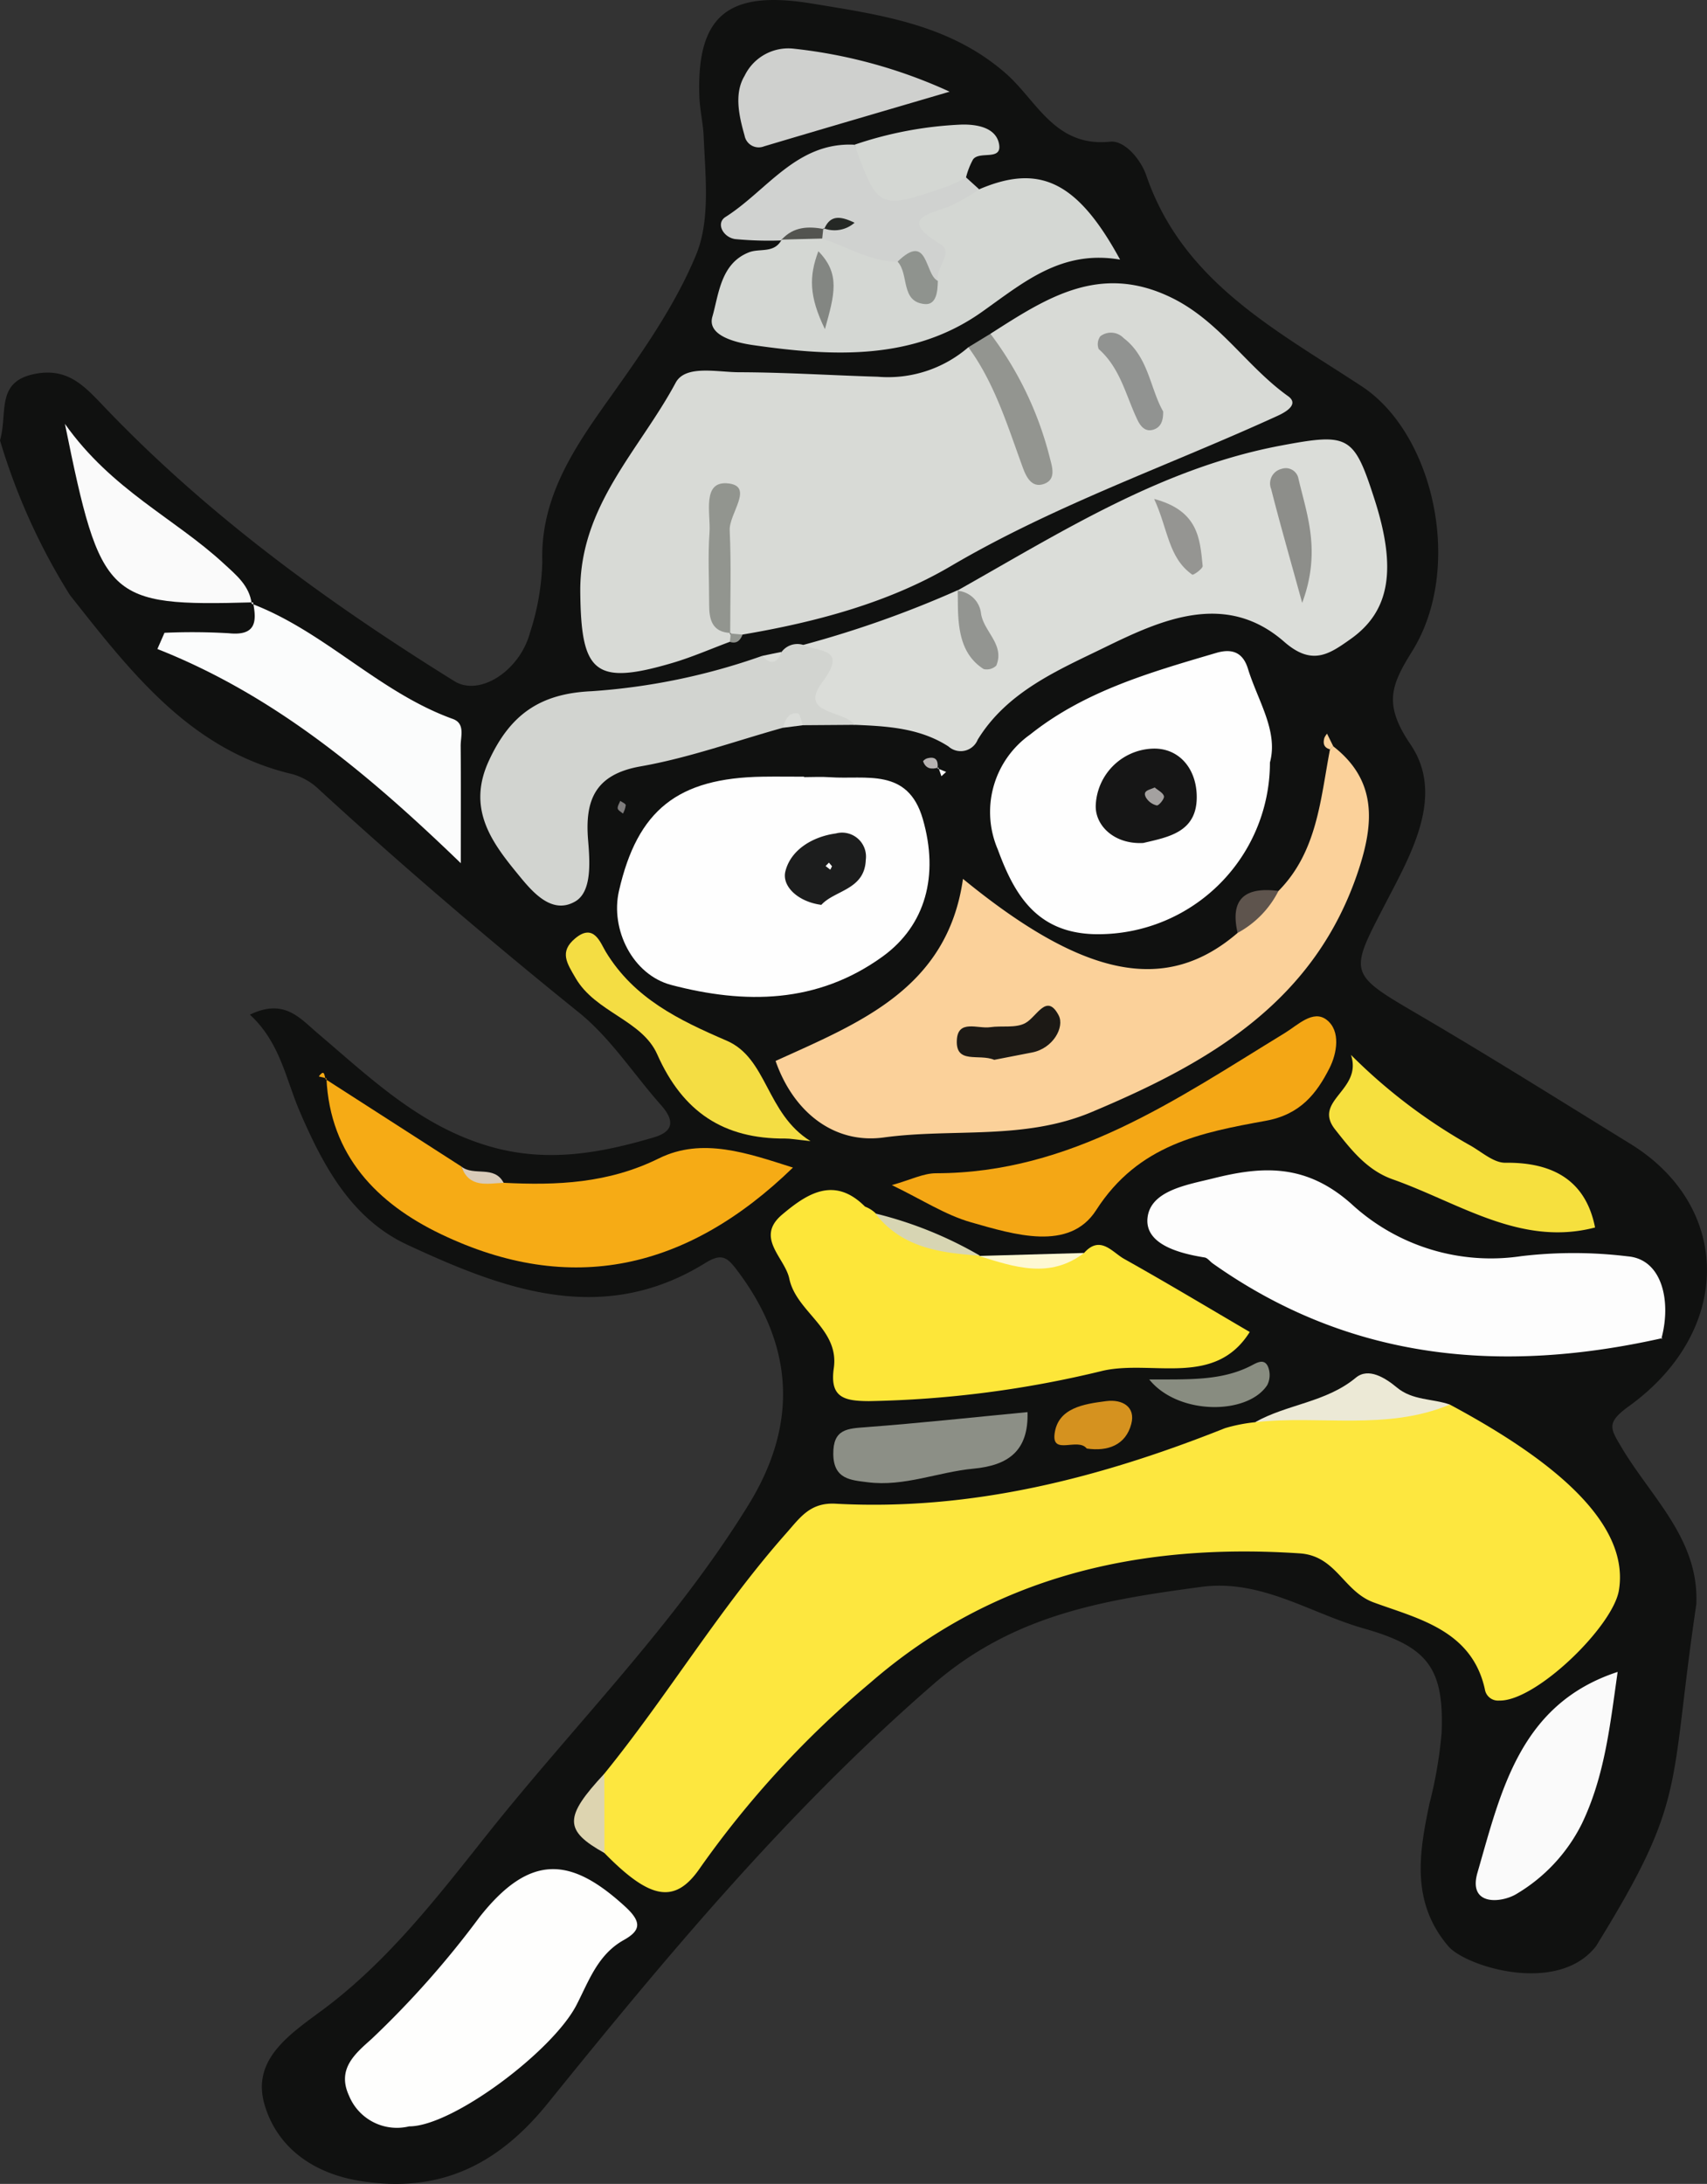
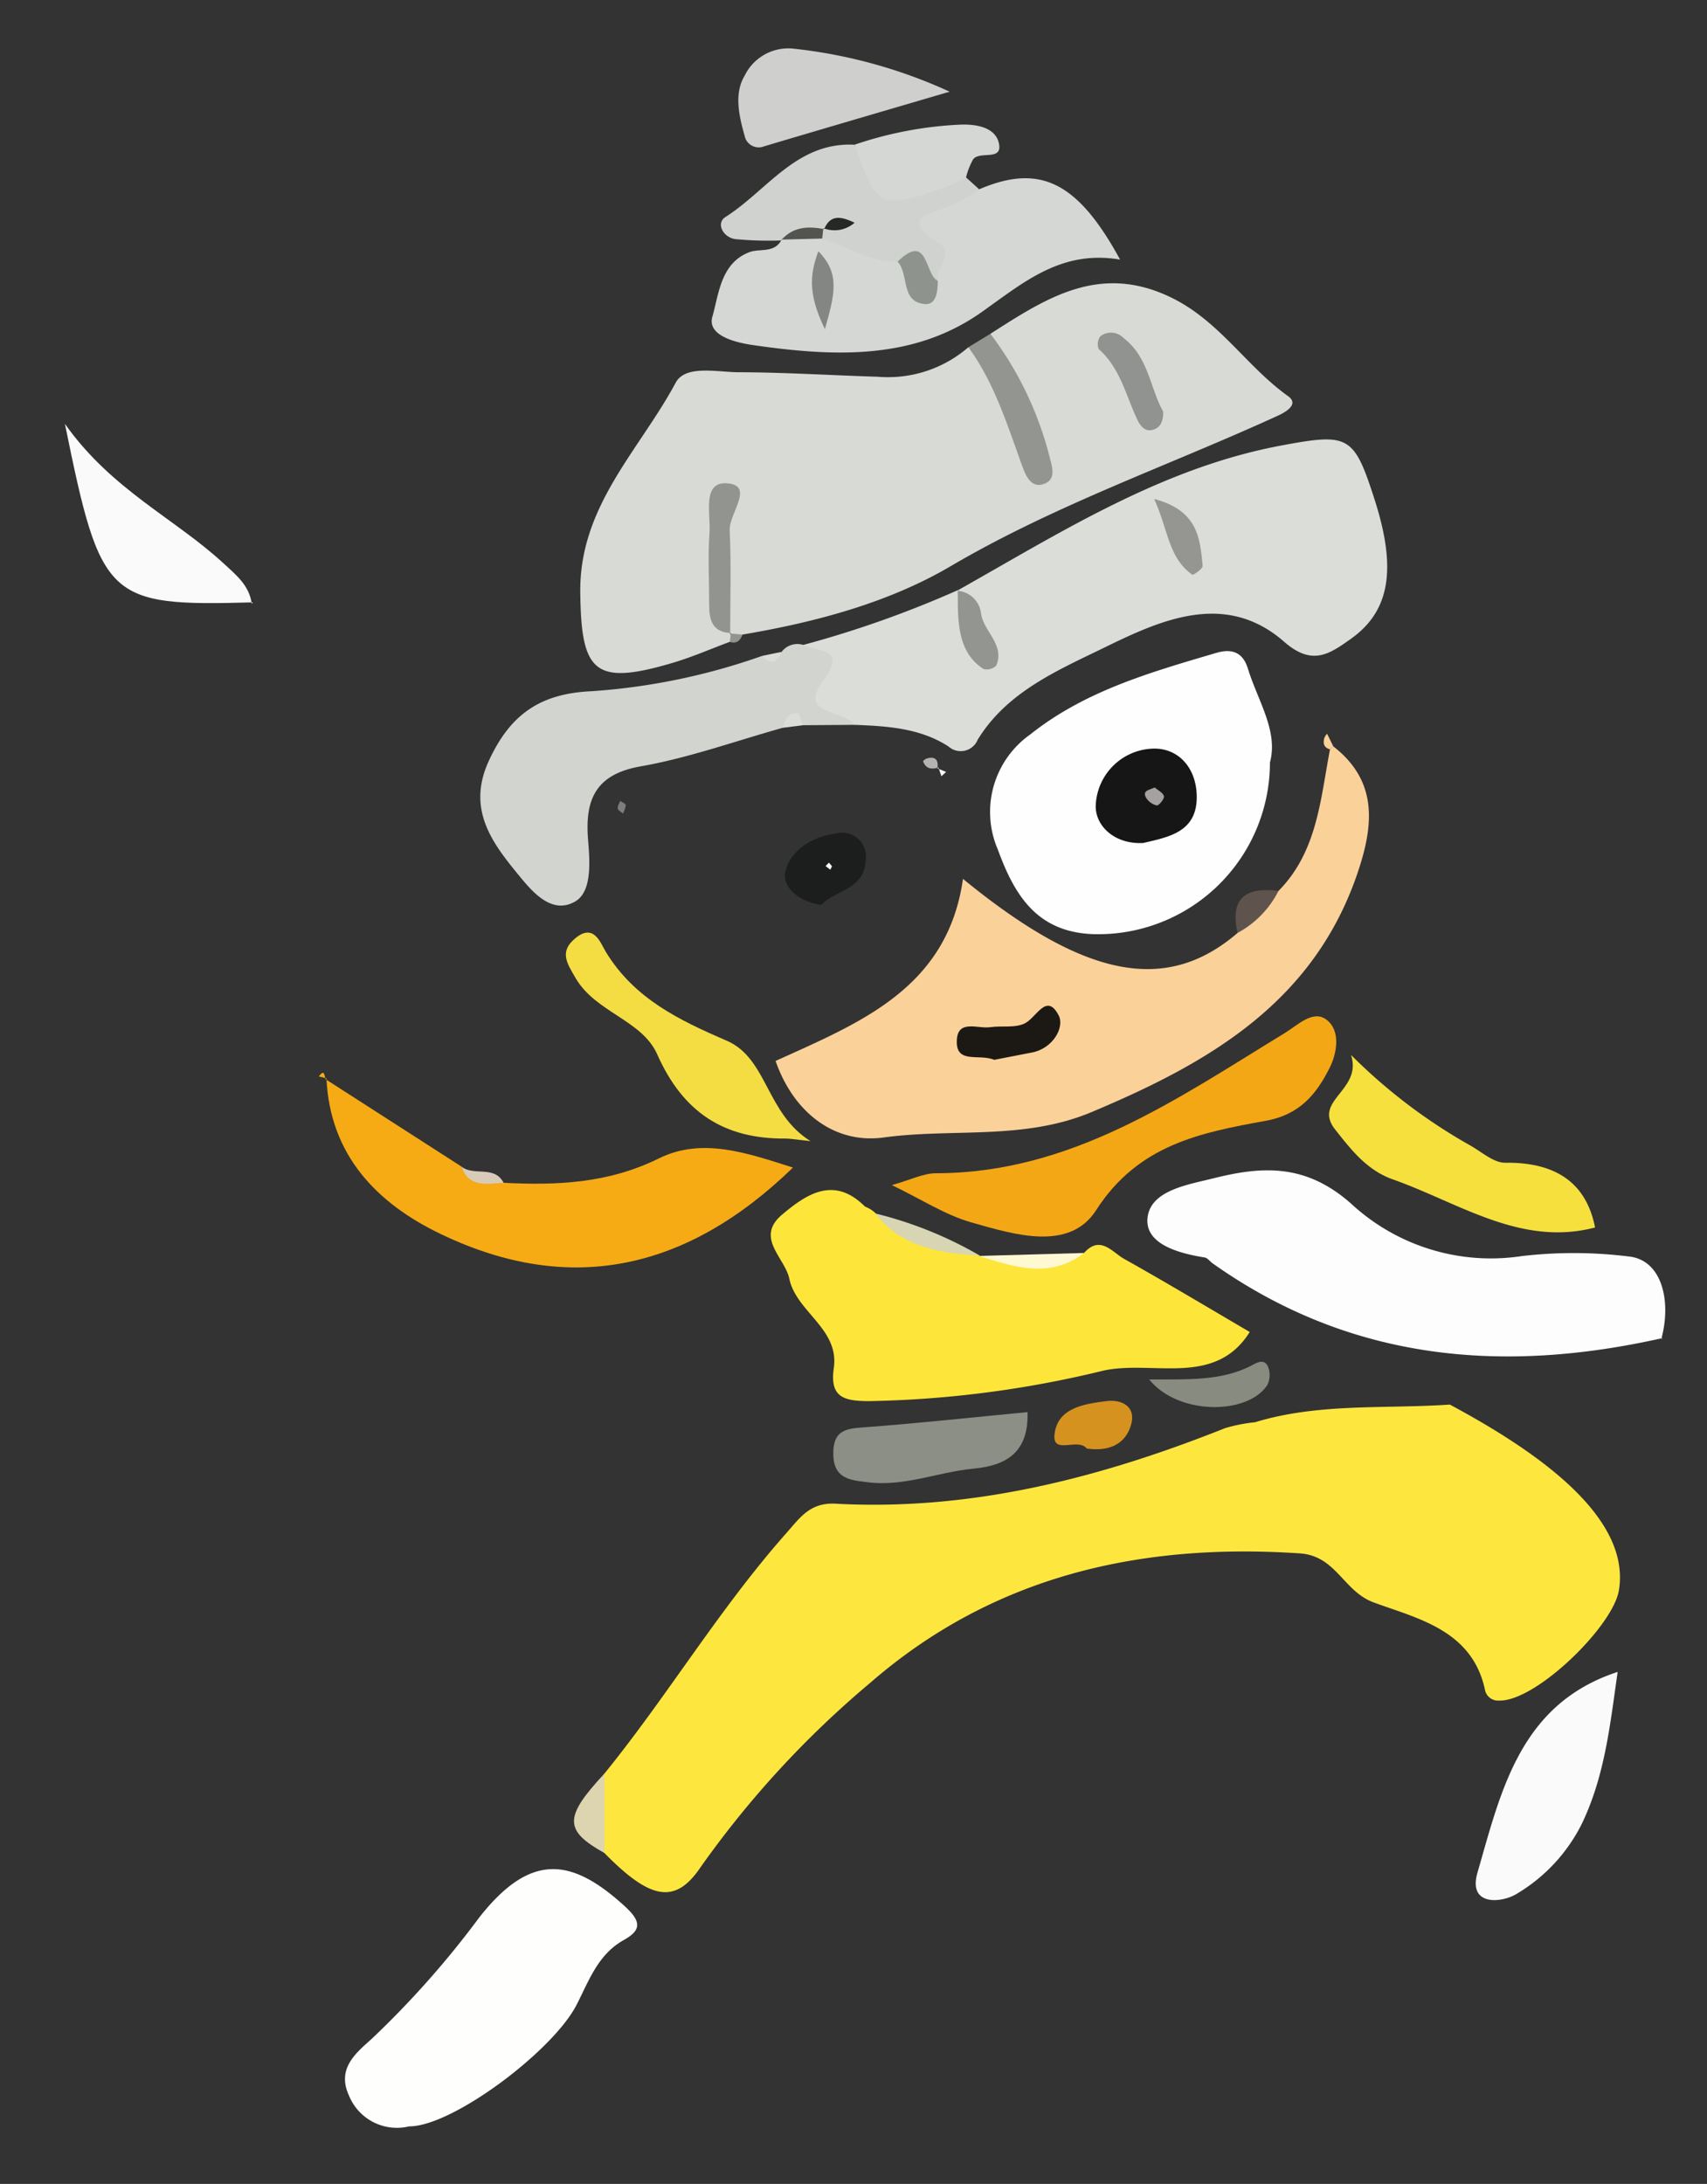
<svg xmlns="http://www.w3.org/2000/svg" width="164.397" height="210.288">
  <rect width="100%" height="100%" fill="#333333" stroke="none" />
-   <path data-name="パス 5571" d="M0 42.404c.757-2.615-.408-5.56 3.179-6.362 3.243-.726 4.891 1.064 6.76 3.027 9.983 10.478 21.581 18.919 33.822 26.522 2.407 1.5 6.275-.961 7.278-4.661a23.864 23.864 0 001.189-6.821c-.2-6.25 3.158-11.1 6.424-15.692 3.166-4.45 6.347-8.952 8.386-13.877 1.39-3.357.889-7.6.729-11.431-.051-1.208-.371-2.558-.415-3.85-.268-7.877 2.886-10.218 10.8-8.923 6.71 1.1 13.321 2.021 18.7 6.721 3.018 2.635 4.731 7.139 10.076 6.585 1.349-.14 2.92 1.649 3.478 3.275 3.52 10.253 12.551 14.892 20.754 20.29 6.954 4.577 9.824 17.5 4.846 25.493-2.081 3.341-2.768 5.141-.158 8.989 3.337 4.92.015 10.611-2.427 15.324-3.441 6.639-3.631 6.7 2.918 10.525 6.967 4.07 13.8 8.366 20.674 12.6 9.827 6.052 9.894 18.018-.122 25.254-2.215 1.6-1.812 2.134-.754 3.928 2.869 4.861 7.522 8.885 7.23 15.165-2.661 17.9-.842 18.646-9.661 32.916-3.681 4.73-12.556 1.955-14.223 0-3.628-4.254-2.8-9.035-1.819-13.718a41.464 41.464 0 001.173-6.812c.254-6.321-1.386-8.33-7.515-10.074-5.183-1.475-9.868-4.775-15.653-3.993-9.27 1.252-18.005 2.624-25.78 9.371-13.955 12.111-25.631 26.119-37.131 40.35-4.839 5.988-10.493 8.724-18.16 7.462-4.546-.748-7.947-3.285-9.127-7.358-1.242-4.289 2.361-6.7 5.53-9.044 6.314-4.668 11.087-10.872 15.915-16.946 8.408-10.579 18.066-20.188 25.184-31.762 4.862-7.9 4.275-15.432-1.107-22.553-.972-1.286-1.492-1.685-3.083-.7-9.918 6.127-19.429 2.533-28.676-1.763-5.374-2.5-8.092-7.563-10.356-12.812-1.358-3.148-1.89-6.66-4.809-9.346 3.294-1.6 4.8.327 6.505 1.772 5.128 4.351 9.954 9.054 16.777 10.966 5.416 1.518 10.5.591 15.625-.925 1.981-.586 1.948-1.685.688-3.105-2.642-2.976-4.86-6.459-7.91-8.917-8.556-6.9-16.9-14.017-24.993-21.441a6.116 6.116 0 00-2.56-1.5c-9.77-2.281-15.467-9.652-21.474-17.263A60.576 60.576 0 010 42.404z" fill="#101110" />
  <g data-name="グループ 348">
    <path data-name="パス 3589" d="M58.199 170.792c6.108-7.525 11.089-15.9 17.538-23.175 1.326-1.5 2.284-2.958 4.733-2.825 13.1.712 25.469-2.48 37.519-7.278a15.7 15.7 0 012.886-.568c6.133-1.871 12.491-1.265 18.755-1.7 8.418 4.516 17.451 10.8 16.283 17.886-.575 3.487-8.018 10.723-11.542 10.616a1.283 1.283 0 01-1.368-1.093c-1.258-5.716-6.517-6.812-10.715-8.36-2.927-1.079-3.59-4.486-7.118-4.721-15.418-1.028-29.535 2.185-41.367 12.47a93.71 93.71 0 00-16.368 17.8c-2.437 3.582-4.85 3.047-9.226-1.418-1.863-2.541-1.009-5.087-.01-7.634z" fill="#fde73f" />
    <path data-name="パス 3590" d="M70.285 61.802c-1.832.681-3.631 1.471-5.5 2.024-7.555 2.234-8.824.929-8.9-6.83-.078-8.293 5.712-13.656 9.186-20.142.938-1.752 4-1.015 6.087-1.011 4.458.01 8.915.3 13.374.433a11.821 11.821 0 008.728-2.84c4.337 1.882 4.03 6.665 6.113 9.99.127-4.328-3.935-7.08-3.99-11.285 5.344-3.415 10.507-6.849 17.418-3.489 4.644 2.257 7.242 6.633 11.249 9.493.942.672.152 1.368-1.02 1.9-10.49 4.8-21.416 8.564-31.463 14.468-6.024 3.541-13.034 5.4-20.055 6.589a1.025 1.025 0 01-1.247-.209c-1.847-3.247-.426-6.779-.967-10.143.389 3.277-.654 6.639.681 9.863a.9.9 0 01.413.736c0 .303-.037.453-.107.453z" fill="#d8dad6" />
    <path data-name="パス 3597" d="M123.126 85.79c3.743-3.787 4.039-8.827 4.964-13.638l.309-.291c4.2 3.267 3.937 7.353 2.45 11.881-4.171 12.694-14.313 18.554-25.729 23.343-6.531 2.74-13.362 1.533-20.009 2.442-4.781.653-8.7-2.441-10.417-7.368 8.047-3.661 16.547-6.95 18.048-17.533 11.712 9.589 19.578 11.11 26.444 5.208a8.954 8.954 0 013.94-4.044z" fill="#fbd19a" />
    <path data-name="パス 3599" d="M92.167 56.885c9.97-5.609 19.666-11.812 31.189-13.979 6.548-1.23 7.031-.995 9.009 5.138 2.178 6.75 1.5 10.811-2.295 13.492-2.049 1.449-3.7 2.618-6.388.265-5.642-4.937-11.86-2.114-17.257.522-4.464 2.181-9.415 4.25-12.264 8.9a1.765 1.765 0 01-2.819.651c-2.749-1.774-5.887-1.953-9.027-2.079-2.977-.459-5.778-1.044-3.975-5.179.494-1.133-1.4-1.386-.98-2.517a101.623 101.623 0 0014.876-5.27c1.425 1.15.858 3.064 1.892 4.7-.7-1.756-.531-3.523-1.961-4.644z" fill="#dbddd9" />
    <path data-name="パス 3602" d="M104.404 120.647c1.559-1.754 2.716-.068 3.855.569 4.17 2.335 8.267 4.8 12.1 7.04-3.354 5.352-9.349 2.668-14.124 3.728a102.289 102.289 0 01-22.56 2.93c-2.392-.011-3.778-.351-3.374-3.173.547-3.814-3.611-5.4-4.284-8.616-.424-2.025-3.327-3.948-.693-6.17 2.389-2.016 5.017-3.744 7.984-.77a3.032 3.032 0 011.092.713l-.1-.053c3 2.244 6.635 2.909 10.074 4.061l-.1.029c3.396.512 6.792 1.14 10.13-.288z" fill="#fde639" />
-     <path data-name="パス 3603" d="M77.438 74.829c.829 0 1.662-.05 2.487.009 3.464.247 7.506-.958 8.948 4.024 1.576 5.444.262 10.251-3.867 13.24-6.294 4.556-13.27 4.6-20.354 2.741-3.731-.981-5.887-5.358-5.043-9.05 1.781-7.8 5.657-10.88 13.849-11.006 1.326-.02 2.653 0 3.98 0z" fill="#fefefe" />
    <path data-name="パス 3604" d="M160.123 128.842c-15.417 3.469-30.05 2.216-43.328-7.188-.266-.188-.5-.528-.782-.573-2.516-.4-5.747-1.29-5.5-3.792.269-2.672 3.861-3.206 6.385-3.838 4.722-1.181 8.881-1.4 13.227 2.451a19.82 19.82 0 0016.416 5.049 43.027 43.027 0 0110.223.023c3.355.28 4.216 4.4 3.228 7.966z" fill="#fdfdfd" />
    <path data-name="パス 3605" d="M122.305 73.42a16.54 16.54 0 01-16.987 16.529c-5.539-.18-7.659-3.888-9.22-8.148a9.135 9.135 0 013.109-11.071c5.279-4.208 11.612-6 17.928-7.862 1.653-.488 2.6.069 3.048 1.513.957 3.111 2.942 6.008 2.122 9.039z" fill="#fefefe" />
    <path data-name="パス 3611" d="M39.402 204.747a4.983 4.983 0 01-5.795-2.967c-1.188-2.587.631-4.061 2.19-5.459a89.664 89.664 0 0010.368-11.7c4.99-6.349 8.966-5.681 14.034-1.043 1.646 1.506 1.5 2.318-.124 3.227-2.517 1.406-3.368 3.961-4.56 6.266-2.307 4.458-11.969 11.697-16.113 11.676z" fill="#fefefd" />
    <path data-name="パス 3612" d="M77.36 62.099c1.477.721 4.335.23 1.836 3.588-2.326 3.126 2.084 2.671 3.119 4.108l-4.979.036c-.748-.687-1.374-.418-1.949.249-4.558 1.272-9.054 2.9-13.692 3.714-4.428.778-5.373 3.3-5.056 7.12.174 2.105.369 4.947-1.234 5.883-2.387 1.394-4.341-1.174-5.7-2.833-2.478-3.031-4.7-6.206-2.628-10.7 2.035-4.429 4.9-6.487 9.9-6.707a61.587 61.587 0 0016.406-3.395 1.234 1.234 0 001.892-.39 1.894 1.894 0 012.085-.673z" fill="#d2d4d0" />
    <path data-name="パス 3613" d="M94.301 18.229c5.8-2.486 9.461-.783 13.572 6.769-5.646-.966-9.275 2.179-13.307 5.036-6.629 4.7-14.336 4.3-22.015 3.2-1.938-.278-4.452-.991-3.943-2.744.618-2.131.786-5.137 3.54-6.2 1.02-.392 2.372.114 3.091-1.141.154-.189.308-.378.46-.57a5.735 5.735 0 013.5-.636c2.562.786 5.173 1.442 7.673 2.441a22 22 0 011.42 2.345c.816 1.078.7-.134.92-.489-1.656-6.563-1.312-7.102 5.089-8.011z" fill="#d4d7d3" />
    <path data-name="パス 3614" d="M48.501 113.891c5.146.263 10.09.055 14.957-2.351 4.175-2.063 8.552-.5 12.909.886-10.162 9.858-21.419 12.391-33.906 6.406-6.118-2.932-10.68-7.558-11.021-15l-.073.092 13.068 8.4c.757 2.08 2.974.361 4.066 1.567z" fill="#f6ab15" />
-     <path data-name="パス 3617" d="M24.241 58.136c7.037 2.677 12.254 8.526 19.366 11.09 1.218.439.751 1.678.759 2.6.029 3.319.012 6.639.012 11.291-9.1-8.792-18.075-16.224-29.22-20.624l.683-1.561a60.531 60.531 0 016.19.043c2.585.266 2.729-1.071 2.334-2.978z" fill="#fbfcfc" />
    <path data-name="パス 3618" d="M85.892 114.112c1.8-.5 3.025-1.139 4.252-1.14 13.032-.012 23.164-7.132 33.612-13.515 1.227-.749 2.7-2.26 4-1.267 1.4 1.071.989 3.265.295 4.639-1.246 2.465-2.808 4.482-6.134 5.089-6.212 1.133-12.279 2.263-16.349 8.607-2.583 4.027-7.927 2.346-12.066 1.166-2.466-.704-4.71-2.182-7.61-3.579z" fill="#f4a715" />
    <path data-name="パス 3628" d="M153.617 118.195c-7.149 1.873-13.074-2.367-19.5-4.641-2.5-.885-4.048-2.919-5.529-4.79-2.226-2.813 2.662-3.761 1.52-7.19a52.86 52.86 0 0011.355 8.648c1.165.624 2.349 1.753 3.513 1.739 4.704-.057 7.766 1.8 8.641 6.234z" fill="#f6e03e" />
    <path data-name="パス 3630" d="M155.792 160.988c-.732 5.1-1.231 10.01-3.453 14.629a16.316 16.316 0 01-6.236 6.719c-1.43.906-4.761 1.255-3.81-2.026 2.264-7.813 4.069-16.236 13.499-19.322z" fill="#fafafa" />
    <path data-name="パス 3631" d="M86.445 25.192c-2.645 0-4.85-1.441-7.258-2.22a.5.5 0 01-.14-.6c-.032.047-.054-.083-.054-.083s-.418.214-.456.224c-1.121.127-2.3-.343-3.252.552l-.046.09a34.359 34.359 0 01-4.442-.133c-1.169-.177-1.872-1.53-.927-2.129 4.006-2.538 6.842-7.237 12.419-6.959 2.022 4.456 5.368 4.6 9.324 2.906a1.858 1.858 0 011.423.24l1.265 1.149a18.914 18.914 0 01-2.89 1.653c-2.226.813-4.768 1.235-.85 3.621 1.345.819-.509 2.308-.24 3.543-1.829.505-2.181-2.075-3.876-1.854z" fill="#d0d2d0" />
    <path data-name="パス 3634" d="M78.059 109.877c-1.462-.153-1.943-.25-2.424-.246-5.929.045-9.87-2.541-12.341-8.112-1.463-3.3-5.934-4.032-7.855-7.335-.834-1.433-1.6-2.53-.045-3.827 1.812-1.518 2.433.451 2.953 1.3 2.731 4.488 7.023 6.56 11.64 8.551 3.936 1.702 3.78 7.007 8.072 9.669z" fill="#f4dd43" />
    <path data-name="パス 3635" d="M24.365 58.001c-14.07.391-14.658-.217-18.113-17.187 4.511 6.372 10.572 9.084 15.3 13.453 1.193 1.1 2.463 2.109 2.69 3.866z" fill="#fafafa" />
    <path data-name="パス 3636" d="M91.457 8.829c-6.429 1.889-12.158 3.559-17.876 5.264a1.383 1.383 0 01-1.873-1.042c-.543-1.9-1.02-4.059 0-5.747a4.676 4.676 0 014.791-2.61 48.425 48.425 0 0114.958 4.135z" fill="#cfd0ce" />
    <path data-name="パス 3637" d="M98.958 135.972c.112 3.726-1.844 5.13-5.2 5.445-3.407.319-6.689 1.759-10.191 1.308-1.6-.206-3.291-.266-3.315-2.716-.024-2.434 1.378-2.452 3.167-2.588 5.199-.392 10.388-.957 15.539-1.449z" fill="#8c8f86" />
    <path data-name="パス 3639" d="M93.036 17.083a14.826 14.826 0 01-1.732.848c-6.7 2.288-6.7 2.282-9.015-3.994a36.66 36.66 0 0110.342-1.942c1.524-.031 3.267.313 3.578 1.837.349 1.711-1.879.657-2.5 1.524a7.24 7.24 0 00-.673 1.727z" fill="#d4d7d3" />
    <path data-name="パス 3643" d="M95.385 32.141a33.131 33.131 0 015.707 11.888c.229.9.667 2.132-.545 2.566s-1.733-.722-2.062-1.622c-1.455-3.979-2.681-8.054-5.225-11.538z" fill="#939590" />
-     <path data-name="パス 3644" d="M139.63 135.244c-6.071 2.549-12.514 1-18.754 1.7 3.083-1.742 6.827-1.9 9.7-4.285 1.219-1.013 2.839.017 3.959.946 1.516 1.258 3.416 1.052 5.095 1.639z" fill="#ece9d6" />
    <path data-name="パス 3649" d="M110.682 132.829c3.748-.018 6.887.151 9.759-1.3.538-.27 1.277-.779 1.666.042a2.151 2.151 0 01-.055 1.788c-1.882 2.905-8.58 2.933-11.37-.53z" fill="#888c80" />
    <path data-name="パス 3651" d="M104.661 139.478c-.843-1.082-3.347.678-3.1-1.389.3-2.528 2.829-2.9 4.977-3.176 1.571-.2 2.845.563 2.412 2.2-.531 2.028-2.258 2.67-4.289 2.365z" fill="#d5921f" />
    <path data-name="パス 3656" d="M58.199 170.792q.008 3.817.013 7.635c-3.905-2.178-3.907-3.453-.013-7.635z" fill="#ddd4b0" />
    <path data-name="パス 3660" d="M94.372 120.906c-3.8-.258-7.507-.748-10.074-4.061a37.912 37.912 0 0110.074 4.061z" fill="#d7d5b3" />
    <path data-name="パス 3665" d="M123.126 85.79a9.421 9.421 0 01-3.934 4.039c-.781-3.375.818-4.444 3.934-4.039z" fill="#5e544d" />
    <path data-name="パス 3667" d="M104.404 120.647c-3.307 2.525-6.718 1.354-10.127.288z" fill="#fef8d3" />
    <path data-name="パス 3678" d="M48.501 113.891c-1.584.071-3.317.529-4.066-1.565 1.185.963 3.175-.161 4.066 1.565z" fill="#d9cbb9" />
    <path data-name="パス 3684" d="M75.387 70.08c.251-.717.5-1.517 1.448-1.392.213.028.337.743.5 1.143z" fill="#dbddd9" />
    <path data-name="パス 3685" d="M128.092 72.152c-.607-.159-.693-.586-.543-1.106a1.7 1.7 0 01.256-.4l.6 1.218z" fill="#fbd19a" />
    <path data-name="パス 3686" d="M75.275 62.768c-.426 1.121-1.051 1.277-1.892.39z" fill="#dbddd9" />
    <path data-name="パス 3690" d="M59.992 78.342c-.189-.176-.477-.318-.5-.494-.029-.231.152-.488.242-.733.187.137.517.262.529.413a2.262 2.262 0 01-.271.814z" fill="#7e7c7c" />
    <path data-name="パス 3693" d="M90.378 73.904c-.652.2-1.211.142-1.476-.591-.017-.048.219-.244.362-.284.853-.241 1.12.174 1.029.96z" fill="#b6b2b1" />
    <path data-name="パス 3695" d="M31.44 103.829l-.734-.178c.583-.794.519-.013.661.27z" fill="#f6ab15" />
    <path data-name="パス 3698" d="M84.392 116.898l-1.091-.713z" fill="#d7d5b3" />
    <path data-name="パス 3699" d="M90.292 73.989l.827.34-.455.415c-.1-.279-.191-.559-.286-.839z" fill="#fafafa" />
    <path data-name="パス 3700" d="M70.323 60.997l1.191.108c-.222.564-.563.916-1.229.7a6.744 6.744 0 00.087-.851z" fill="#92958f" />
    <path data-name="パス 4077" d="M70.372 60.951c-1.8-.076-2.079-1.3-2.075-2.743.005-2.317-.132-4.643.034-6.948.128-1.791-.786-5.042 1.859-4.706 2.423.307.011 2.917.086 4.516.156 3.3.047 6.617.048 9.927z" fill="#92958f" />
    <path data-name="パス 4078" d="M112.021 39.619c.02.968-.265 1.555-.972 1.761-.781.228-1.225-.369-1.5-.939-1.121-2.341-1.65-4.995-3.737-6.831a1.3 1.3 0 01.16-1.233 1.686 1.686 0 012.244.18c2.405 1.83 2.547 4.866 3.805 7.062z" fill="#919391" />
    <path data-name="パス 4081" d="M95.752 102.051c-1.461-.624-3.738.467-3.6-1.919.112-2 2.032-1.05 3.2-1.223 1.129-.166 2.444.106 3.375-.385 1.125-.594 2.067-2.967 3.229-.758.595 1.13-.532 3.186-2.56 3.577-1.29.248-2.574.5-3.644.708z" fill="#1c1915" />
-     <path data-name="パス 4083" d="M125.41 58.052c-1.25-4.542-2.171-7.737-2.987-10.959a1.442 1.442 0 011.006-1.946 1.24 1.24 0 011.593.817c.805 3.521 2.257 7.049.388 12.088z" fill="#8d8e8a" />
    <path data-name="パス 4084" d="M111.154 48.044c4.279 1.134 4.412 3.861 4.672 6.454.026.258-.9.908-1 .836-2.324-1.635-2.315-4.348-3.672-7.29z" fill="#959592" />
    <path data-name="パス 4085" d="M92.167 56.885a2.46 2.46 0 012.314 2.2c.265 1.744 2.3 2.98 1.472 5a1.306 1.306 0 01-1.223.337c-1.849-1.18-2.319-3.086-2.444-5.119-.05-.821-.034-1.646-.049-2.47z" fill="#939591" />
    <path data-name="パス 4086" d="M79.102 87.129c-2.282-.3-3.811-1.815-3.466-3.216.511-2.083 2.622-3.355 4.86-3.659a2.307 2.307 0 012.885 2.543c-.104 2.894-3.001 2.916-4.279 4.332z" fill="#1c1d1d" />
    <path data-name="パス 4087" d="M110.106 81.17c-2.805.154-4.682-1.7-4.575-3.681a5.7 5.7 0 015.407-5.4c2.486-.129 4.225 1.772 4.314 4.451.119 3.58-2.684 4.05-5.146 4.63z" fill="#161616" />
    <path data-name="パス 4088" d="M86.445 25.192c2.974-2.888 2.582 1.242 3.876 1.857-.015.993-.129 2.331-1.259 2.23-2.359-.21-1.489-2.86-2.617-4.087z" fill="#8f938e" />
    <path data-name="パス 4089" d="M79.446 31.693c-1.553-3.2-1.525-5.106-.633-7.5 2.142 2.173 1.561 4.171.633 7.5z" fill="#838682" />
    <path data-name="パス 4090" d="M79.292 21.97l-.107 1-3.9.1c1.137-1.256 2.573-1.3 4.092-1.01z" fill="#535450" />
    <path data-name="パス 4091" d="M79.377 22.058c.58-1.366 1.532-1.277 2.925-.611a2.935 2.935 0 01-3.007.523z" fill="#252825" />
    <path data-name="パス 4191" d="M80.13 83.413l-.167.332-.453-.354.322-.327z" fill="#fff" />
    <path data-name="パス 4192" d="M111.206 75.823c.305.268.809.508.89.848.058.246-.495.915-.69.883a1.645 1.645 0 01-1.046-.769c-.352-.674.323-.708.846-.962z" fill="#a4a1a0" />
  </g>
</svg>